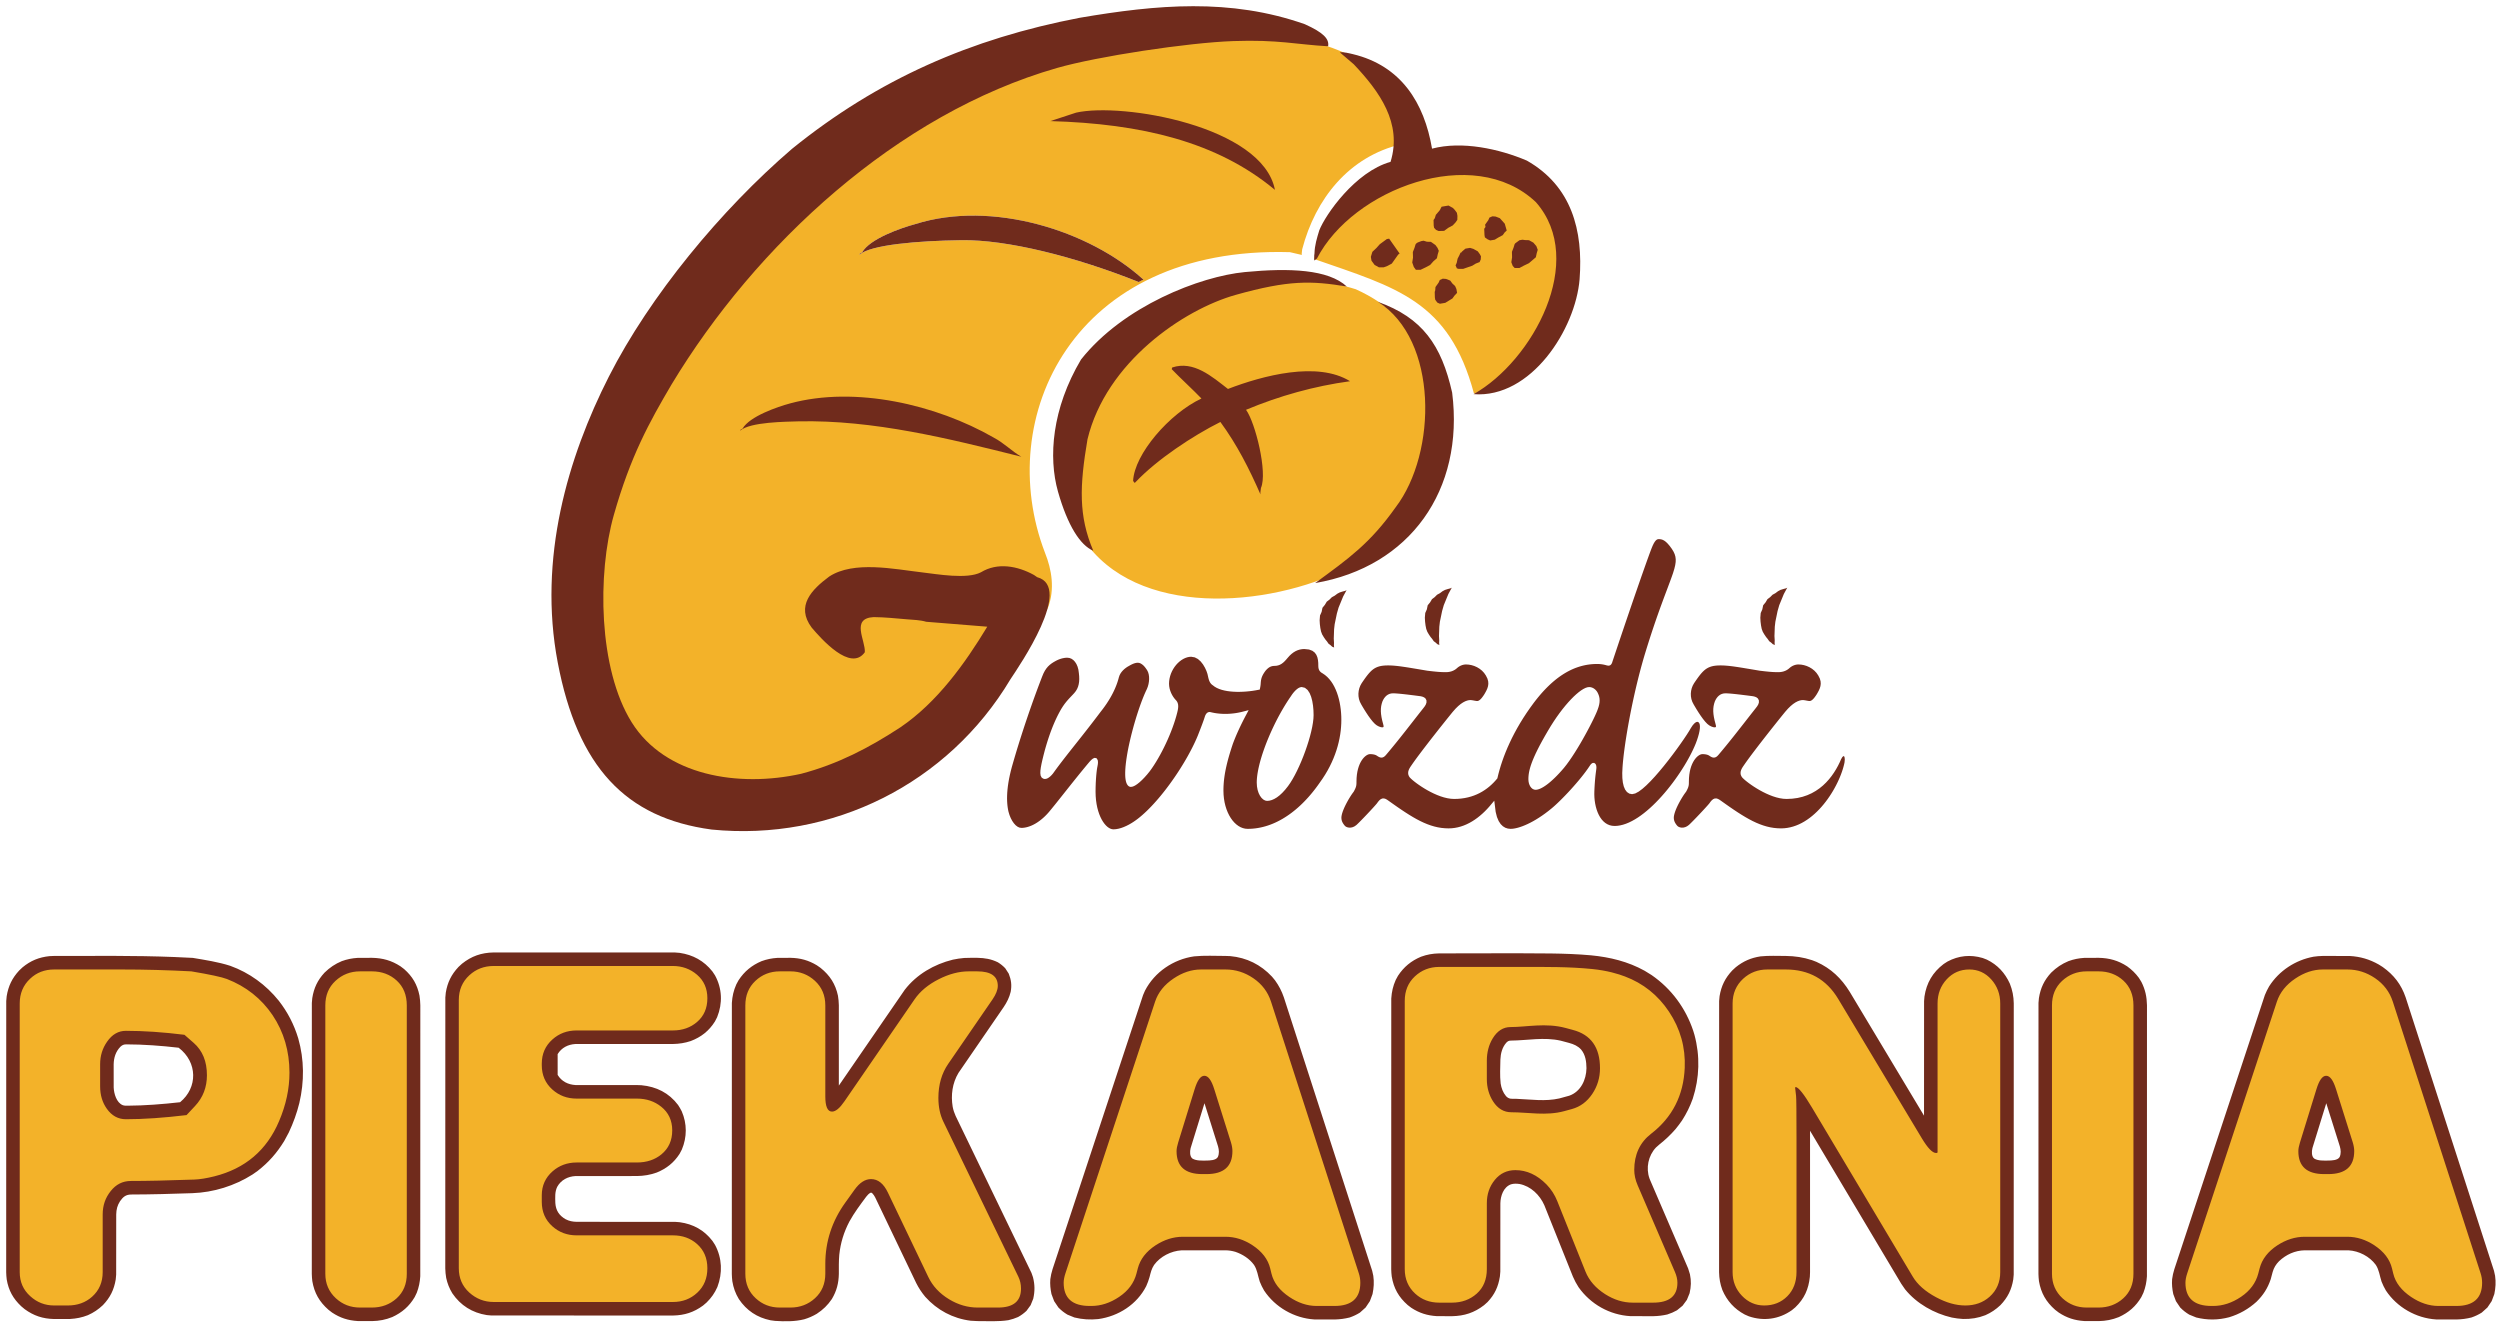
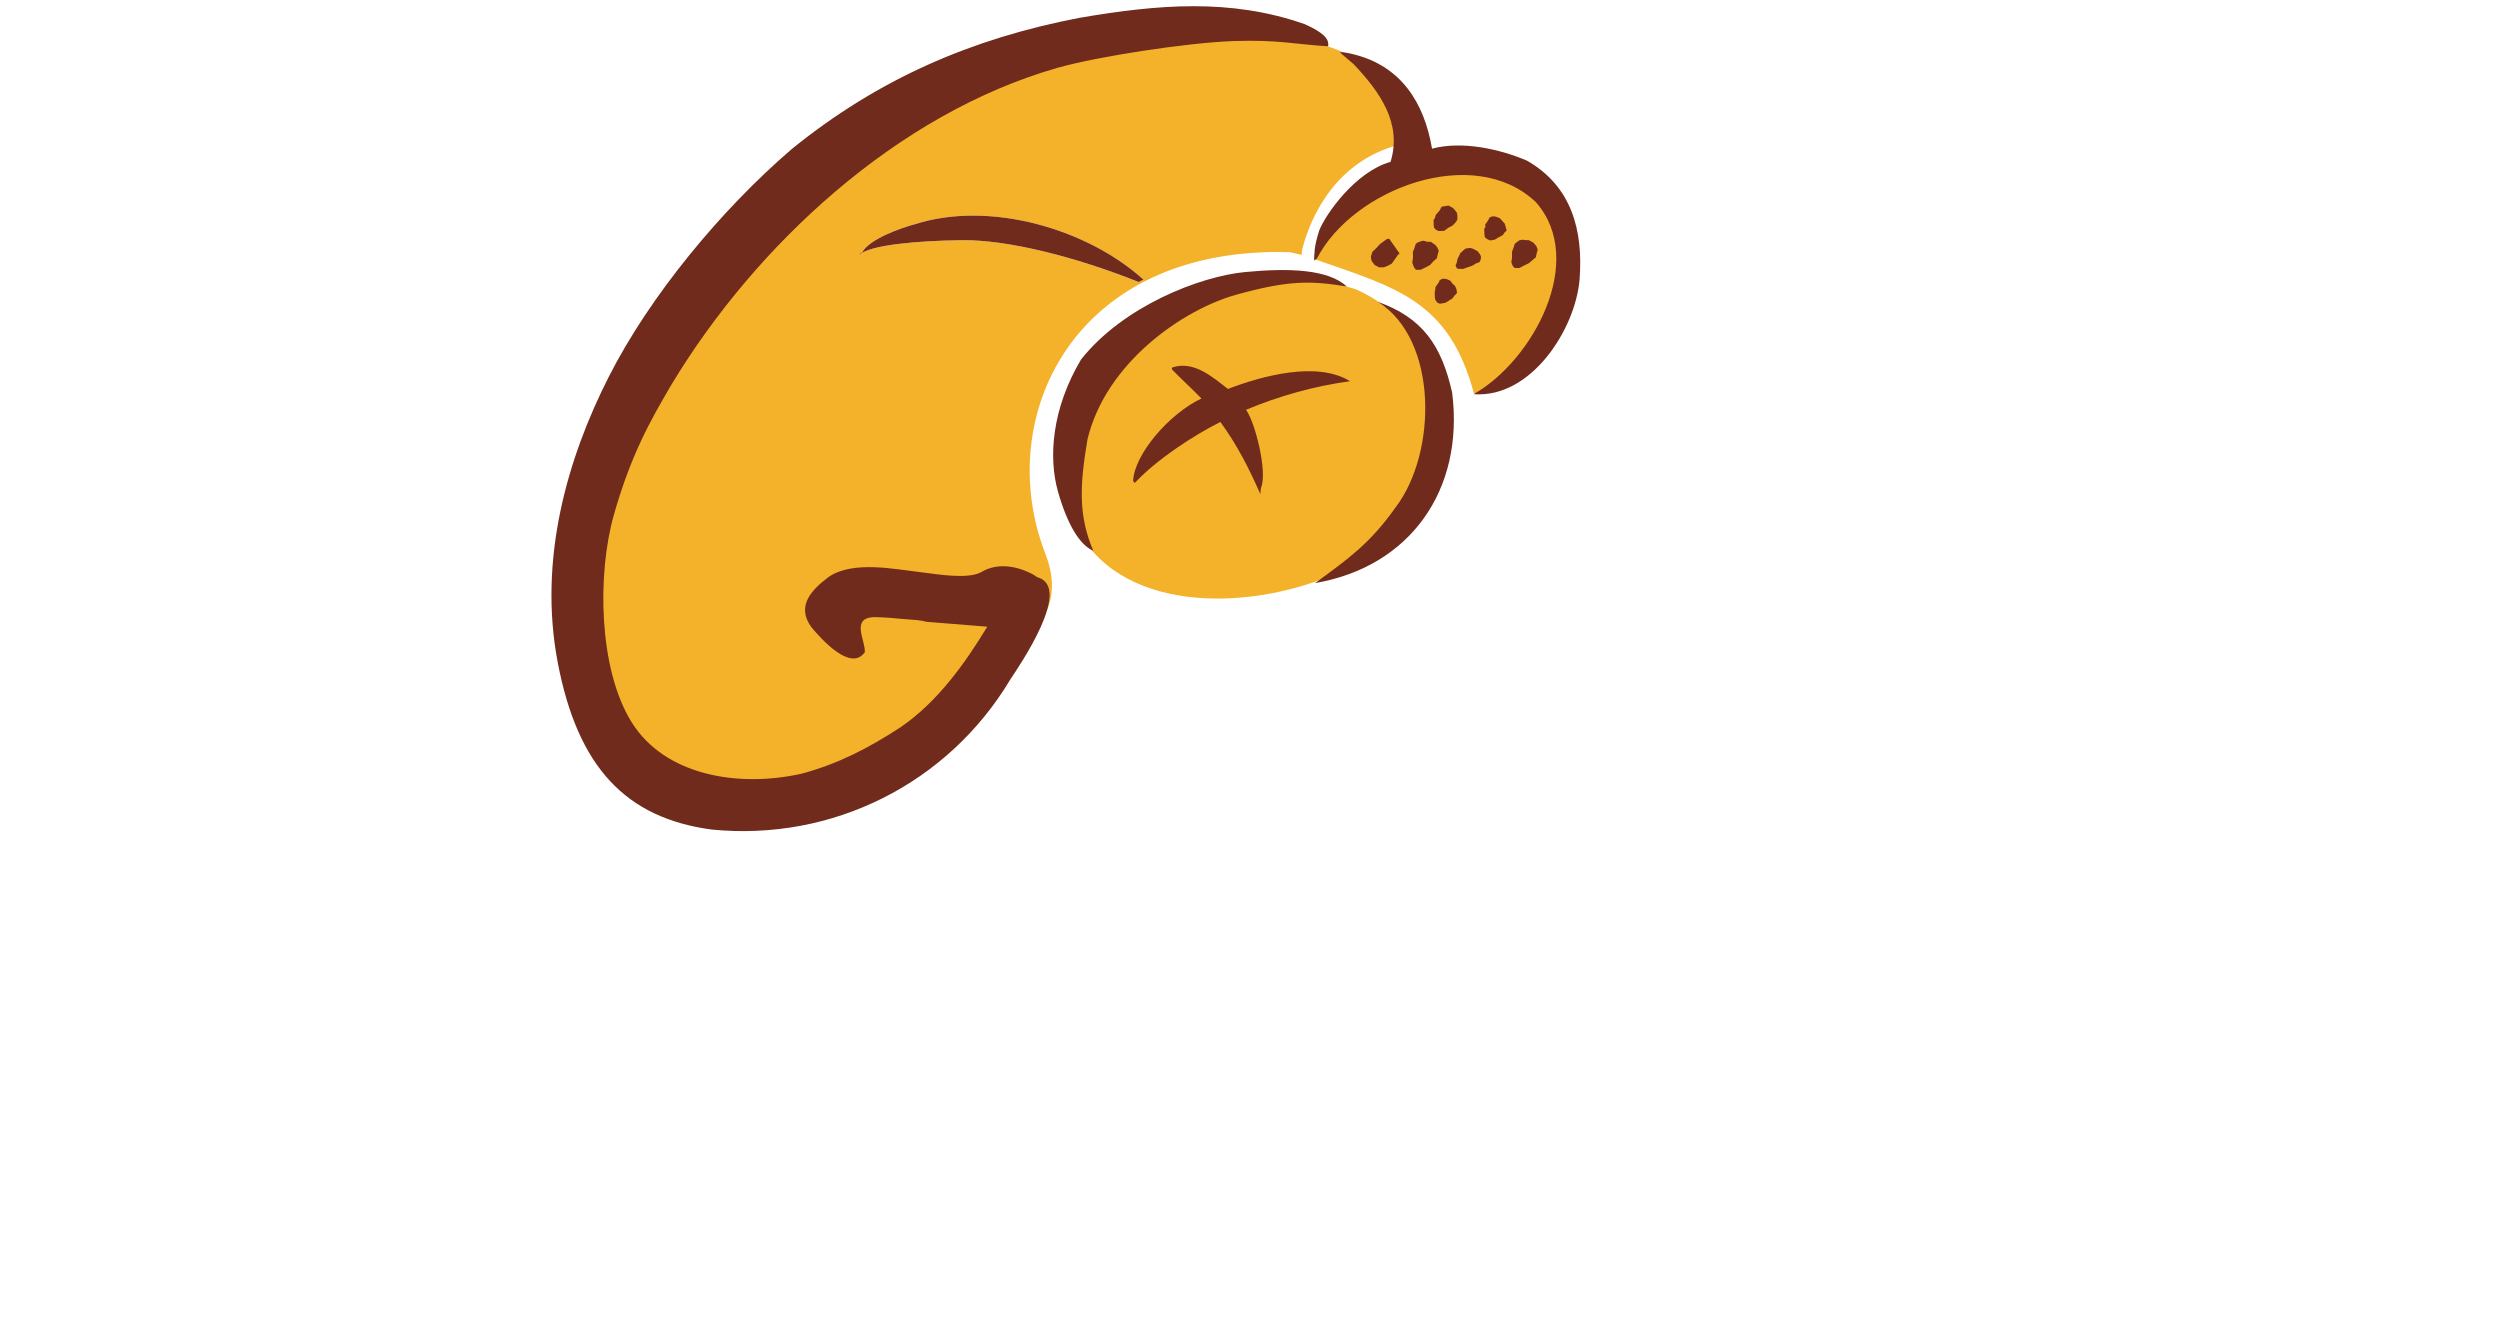
<svg xmlns="http://www.w3.org/2000/svg" width="192px" height="102px" viewBox="0 0 400 211" version="1.1">
  <title>Group</title>
  <g id="Page-1" stroke="none" stroke-width="1" fill="none" fill-rule="evenodd">
    <g id="logo_piekarnia_CMYK" transform="translate(-106, -324)">
      <g id="Group" transform="translate(106.99, 324.243)">
        <g id="Group-5" transform="translate(0, 4.283)">
          <path d="M216.866,4.541 C210.893,1.187 203.753,-0.148 196.947,0.013 C182.949,0.455 168.685,3.148 155.851,8.844 C132.771,19.885 113.696,39.276 101.853,61.861 C95.698,73.822 93.029,85.474 94.88,98.708 C96.615,109.246 100.322,115.879 110.615,119.412 C122.498,122.75 133.198,118.944 143.313,112.447 C149.084,108.689 153.242,102.75 156.89,97.007 C160.032,92.396 165.616,94.81 166.704,91.914 C167.792,89.019 167.308,85.887 166.202,83.149 C157.921,61.557 170.638,34.037 205.392,35.07 L207.296,35.514 C207.25,35.291 207.351,34.861 207.361,34.606 C209.469,26.559 214.817,19.766 223.257,17.789 C223.434,12.949 220.806,8.964 217.733,5.452 L217.764,5.467 C217.319,4.955 216.993,4.624 216.866,4.541 M171.535,79.681 C179.181,93.345 200.173,92.269 213.283,86.253 C214.828,85.633 216.796,84.051 217.887,82.944 C226.334,75.033 230.01,65.272 227.603,53.498 C226.133,47.694 221.176,43.353 215.934,41.003 C206.825,38.152 198.44,39.957 190.122,43.23 C181.442,47.692 174.315,55.216 171.772,64.747 C170.944,69.729 170.31,74.706 171.535,79.681 M181.206,39.848 C181.961,39.498 181.17,39.785 181.973,39.479 C173.293,31.555 157.669,26.72 145.469,30.578 C143.192,31.197 138.209,32.902 136.946,35.108 L136.557,35.336 L136.551,35.462 C138.289,33.903 145.755,33.247 152.903,33.154 C160.05,33.061 170.809,35.697 181.206,39.848 M210.512,33.487 C218.259,19.934 244.279,15.801 249.12,33.74 C250.683,42.599 243.184,55.643 234.845,57.691 C230.863,42.799 222.411,40.742 209.286,36.172 C209.688,35.16 209.56,34.945 210.512,33.487" id="Fill-1" fill="#F3B229" />
-           <path d="M45.221,175.915 C44.989,176.377 44.749,176.825 44.493,177.273 C43.331,179.176 41.992,180.706 40.226,182.073 L39.416,182.641 C36.55,184.461 33.18,185.513 29.782,185.632 C26.516,185.744 23.246,185.839 19.975,185.845 C19.125,185.866 18.7,186.233 18.218,186.914 C17.781,187.593 17.621,188.236 17.605,189.041 L17.597,198.658 L17.526,199.443 C17.25,201.091 16.635,202.336 15.476,203.544 C14.733,204.244 13.996,204.742 13.062,205.157 C12.121,205.522 11.241,205.701 10.232,205.759 L7.649,205.766 C5.861,205.727 4.402,205.244 2.955,204.188 L2.406,203.728 C1.104,202.504 0.381,201.189 0.082,199.425 C0.036,199.043 0.01,198.673 -2.84217094e-14,198.289 L0.008,154.891 L0.079,154.116 C0.345,152.48 0.95,151.225 2.076,150.007 L2.611,149.502 C3.916,148.425 5.25,147.884 6.93,147.706 L7.651,147.675 C14.082,147.675 20.507,147.591 26.93,147.848 C27.907,147.888 28.884,147.935 29.858,147.986 C31.846,148.322 33.921,148.634 35.843,149.253 C38.923,150.362 41.571,152.301 43.618,154.844 C45.038,156.67 46.057,158.643 46.726,160.855 C47.698,164.268 47.711,167.77 46.904,171.211 C46.501,172.848 45.936,174.389 45.221,175.915 L45.221,175.915 Z M19.184,161.822 C18.796,161.834 18.577,161.93 18.288,162.192 C17.527,162.966 17.215,163.951 17.196,165.015 L17.2,168.727 C17.247,169.713 17.635,171.12 18.639,171.548 C18.902,171.641 19.135,171.637 19.411,171.636 C22.223,171.618 25.027,171.395 27.819,171.081 C30.67,168.748 30.641,164.686 27.596,162.36 C24.804,162.038 21.997,161.829 19.184,161.822 L19.184,161.822 Z M58.541,206.099 L56.241,206.091 C54.698,205.994 53.435,205.59 52.144,204.734 L51.568,204.293 C50.117,203.021 49.299,201.604 48.979,199.698 C48.933,199.314 48.906,198.944 48.897,198.56 L48.905,155.193 L48.973,154.421 C49.231,152.798 49.818,151.554 50.936,150.346 C51.773,149.529 52.619,148.956 53.699,148.505 C54.549,148.198 55.336,148.042 56.236,147.984 L58.539,147.976 C60.24,148.009 61.654,148.403 63.083,149.331 L63.675,149.78 C65.027,150.971 65.768,152.26 66.128,154.022 C66.209,154.543 66.252,155.039 66.262,155.564 L66.254,198.927 C66.195,199.867 66.033,200.678 65.696,201.561 L65.363,202.254 C64.49,203.737 63.327,204.741 61.766,205.455 C60.695,205.885 59.695,206.075 58.541,206.099 L58.541,206.099 Z M106.703,205.208 L77.624,205.201 L76.885,205.135 C74.573,204.767 72.704,203.598 71.385,201.658 C70.897,200.853 70.601,200.1 70.398,199.183 C70.312,198.672 70.266,198.187 70.254,197.67 L70.263,154.331 L70.335,153.551 C70.607,151.907 71.225,150.652 72.367,149.436 L72.925,148.923 C74.45,147.703 76.028,147.155 77.976,147.117 L107.041,147.124 L107.758,147.182 C109.897,147.497 111.642,148.453 112.991,150.152 L113.413,150.785 C114.561,152.88 114.647,155.263 113.754,157.468 L113.404,158.153 C112.451,159.676 111.187,160.662 109.516,161.296 C108.572,161.605 107.694,161.743 106.701,161.762 L91.077,161.766 C89.886,161.839 88.872,162.348 88.232,163.383 L88.235,166.712 C88.872,167.751 89.889,168.257 91.079,168.33 L100.938,168.335 L101.641,168.361 C104.036,168.586 106.037,169.58 107.499,171.517 C107.72,171.851 107.908,172.174 108.087,172.53 C108.95,174.527 108.943,176.657 108.103,178.658 L107.739,179.348 C106.821,180.766 105.65,181.691 104.093,182.329 C103.044,182.706 102.054,182.868 100.939,182.889 L91.082,182.893 C89.855,182.968 88.78,183.513 88.165,184.614 C87.764,185.436 87.844,186.312 87.864,187.212 C87.946,188.403 88.465,189.198 89.5,189.797 C90.087,190.103 90.637,190.203 91.295,190.216 L107.046,190.222 L107.769,190.279 C109.94,190.585 111.649,191.528 113,193.267 L113.422,193.917 C114.548,196.03 114.639,198.416 113.79,200.645 C113.355,201.627 112.826,202.379 112.059,203.131 L111.493,203.614 C110.021,204.697 108.528,205.17 106.703,205.208 L106.703,205.208 Z M138.58,185.651 C138.466,185.553 138.411,185.514 138.27,185.576 C138,185.714 137.789,185.969 137.601,186.202 C136.653,187.475 135.684,188.766 134.916,190.163 C134.025,191.861 133.494,193.588 133.294,195.497 C133.206,196.513 133.225,197.519 133.225,198.542 C133.195,200.04 132.877,201.276 132.108,202.569 C131.442,203.555 130.691,204.279 129.695,204.932 C129.038,205.319 128.41,205.593 127.678,205.812 C126.169,206.187 124.571,206.167 123.026,206.067 L122.294,205.97 C120.14,205.528 118.461,204.407 117.229,202.58 C116.67,201.65 116.356,200.774 116.18,199.705 C116.135,199.319 116.109,198.946 116.1,198.56 L116.108,155.193 C116.177,154.12 116.383,153.211 116.82,152.225 L117.184,151.557 C118.116,150.138 119.301,149.164 120.864,148.508 C121.712,148.199 122.498,148.042 123.397,147.984 L125.504,147.976 C127.066,148.009 128.37,148.367 129.708,149.172 L130.313,149.596 C131.805,150.802 132.679,152.158 133.084,154.038 C133.168,154.553 133.214,155.041 133.225,155.562 L133.225,168.419 L143.771,153.091 C145.67,150.626 148.466,149.009 151.465,148.27 C152.073,148.141 152.664,148.052 153.282,148 C153.986,147.965 154.688,147.976 155.39,147.976 C156.597,148.003 157.566,148.158 158.659,148.685 C159.128,148.976 159.462,149.245 159.845,149.64 L160.411,150.516 C160.804,151.503 160.916,152.373 160.72,153.408 C160.506,154.315 160.117,155.082 159.601,155.852 L152.364,166.39 C151.387,168.016 151.128,169.939 151.437,171.796 C151.539,172.324 151.69,172.797 151.914,173.283 L164.045,198.386 L164.287,199.076 C164.59,200.275 164.602,201.304 164.329,202.52 L163.911,203.55 L163.246,204.462 C162.807,204.872 162.425,205.152 161.899,205.449 C161.378,205.674 160.91,205.826 160.354,205.954 C158.725,206.204 157.063,206.099 155.417,206.099 C155.048,206.092 154.687,206.072 154.319,206.04 C151.473,205.687 148.963,204.348 147.049,202.212 C146.468,201.514 146.006,200.813 145.598,200.001 L139.028,186.287 C138.898,186.055 138.769,185.84 138.58,185.651 L138.58,185.651 Z M212.57,205.842 L209.287,205.834 C206.095,205.635 203.032,203.88 201.266,201.208 C200.988,200.735 200.766,200.28 200.567,199.77 C200.263,198.845 200.191,197.929 199.652,197.107 C198.928,196.115 197.821,195.405 196.666,195.016 C196.132,194.857 195.636,194.783 195.077,194.773 L188.06,194.777 C186.389,194.874 184.657,195.751 183.663,197.114 C183.248,197.748 183.129,198.316 182.936,199.058 C182.793,199.56 182.623,200.022 182.409,200.501 C180.921,203.437 177.968,205.323 174.741,205.776 C173.431,205.907 172.205,205.841 170.919,205.522 L169.799,205.066 C169.233,204.721 168.826,204.401 168.359,203.929 L167.673,202.911 L167.245,201.773 C167.078,200.968 166.996,200.223 167.059,199.406 C167.13,198.847 167.25,198.331 167.417,197.796 L181.901,153.937 L182.208,153.228 C183.748,150.248 186.76,148.214 190.065,147.742 C191.734,147.572 193.445,147.675 195.117,147.675 L195.851,147.702 C198.476,147.946 200.726,149.061 202.526,150.985 L203.017,151.58 C203.639,152.441 204.079,153.294 204.425,154.297 L218.561,198.052 C218.631,198.319 218.69,198.583 218.739,198.857 C218.882,199.865 218.822,200.766 218.615,201.771 L218.192,202.905 L217.51,203.924 L216.597,204.743 C216.05,205.08 215.572,205.306 214.965,205.52 C214.146,205.726 213.416,205.818 212.57,205.842 L212.57,205.842 Z M189.504,178.454 C189.382,178.96 189.353,179.748 189.797,180.094 C190.422,180.475 191.318,180.414 192.016,180.414 C192.567,180.398 193.537,180.403 193.864,179.851 C194.111,179.29 194.058,178.715 193.898,178.147 L191.726,171.24 L189.541,178.322 L189.504,178.454 Z M264.532,177.822 C264.332,177.981 264.144,178.144 263.962,178.326 C262.734,179.624 262.32,181.616 262.934,183.297 L263.034,183.545 L269.111,197.674 C269.224,197.987 269.319,198.293 269.403,198.616 C269.622,199.679 269.587,200.575 269.345,201.643 L268.91,202.704 L268.222,203.639 L267.328,204.37 C266.809,204.661 266.349,204.859 265.779,205.041 C265.016,205.215 264.324,205.294 263.54,205.314 L259.877,205.307 C256.554,205.118 253.503,203.395 251.581,200.679 C251.224,200.128 250.936,199.587 250.678,198.985 L246.105,187.567 C245.379,185.921 243.941,184.51 242.134,184.163 C241.66,184.099 241.223,184.078 240.763,184.217 C239.553,184.664 239.092,186.08 239.069,187.26 L239.062,198.177 L238.994,198.96 C238.736,200.595 238.161,201.846 237.017,203.053 L236.455,203.556 C234.908,204.755 233.3,205.275 231.348,205.314 L228.905,205.307 C227.371,205.211 226.103,204.818 224.814,203.97 L224.243,203.534 C222.799,202.267 221.997,200.848 221.686,198.95 C221.64,198.564 221.614,198.192 221.605,197.805 L221.613,154.484 C221.683,153.411 221.888,152.5 222.325,151.515 L222.69,150.846 C223.622,149.428 224.806,148.457 226.368,147.8 C227.334,147.448 228.229,147.289 229.255,147.268 C235.222,147.268 241.198,147.221 247.166,147.279 C249.31,147.308 251.445,147.384 253.58,147.575 C256.611,147.87 259.474,148.563 262.148,150.044 C262.528,150.262 262.896,150.49 263.259,150.73 C266.42,152.911 268.707,156.013 269.927,159.647 L270.122,160.291 C271.038,163.671 270.937,167.171 269.855,170.503 C269.407,171.758 268.858,172.879 268.135,173.999 C267.803,174.482 267.459,174.938 267.088,175.39 C266.302,176.294 265.471,177.079 264.532,177.822 L264.532,177.822 Z M250.076,161.595 L248.722,161.233 C246.052,160.628 243.423,161.196 240.735,161.219 C240.403,161.23 240.251,161.317 240.017,161.556 C239.362,162.302 239.115,163.275 239.073,164.245 C239.053,165.502 238.971,166.823 239.114,168.076 C239.228,168.827 239.48,169.518 239.971,170.104 C240.484,170.655 240.939,170.515 241.664,170.537 C243.94,170.628 246.261,170.988 248.508,170.472 C249.037,170.335 249.566,170.194 250.088,170.038 C251.923,169.398 252.816,167.486 252.845,165.64 C252.832,164.576 252.694,163.506 251.993,162.658 C251.466,162.078 250.823,161.801 250.076,161.595 L250.076,161.595 Z M280.694,147.744 C282.03,147.603 283.387,147.675 284.727,147.675 C286.199,147.694 287.547,147.891 288.944,148.354 L289.652,148.628 C291.981,149.677 293.632,151.258 294.966,153.418 L306.854,173.231 L306.862,154.909 L306.924,154.171 C307.249,151.997 308.24,150.298 309.993,148.966 L310.603,148.573 C312.397,147.613 314.286,147.43 316.237,148.004 L316.914,148.266 C318.622,149.096 319.801,150.386 320.585,152.104 C321.003,153.155 321.191,154.135 321.212,155.263 L321.204,198.659 L321.132,199.441 C320.854,201.089 320.24,202.336 319.08,203.545 C318.338,204.244 317.603,204.741 316.667,205.156 C315.481,205.617 314.365,205.784 313.095,205.76 C312.482,205.726 311.902,205.651 311.299,205.532 C308.458,204.872 305.67,203.297 303.823,201.017 C303.602,200.723 303.399,200.428 303.204,200.116 L288.616,175.643 L288.616,198.284 L288.586,199.016 C288.385,200.986 287.694,202.525 286.255,203.902 L285.697,204.363 C283.647,205.806 281.192,206.148 278.82,205.332 L278.163,205.045 C276.499,204.154 275.327,202.856 274.588,201.124 C274.24,200.174 274.082,199.296 274.061,198.286 L274.07,154.889 L274.142,154.109 C274.415,152.465 275.034,151.209 276.175,149.993 L276.732,149.481 C277.945,148.509 279.158,147.98 280.694,147.744 L280.694,147.744 Z M334.805,206.099 L332.503,206.091 C330.961,205.991 329.701,205.589 328.409,204.734 L327.832,204.293 C326.381,203.023 325.564,201.603 325.242,199.699 C325.196,199.315 325.17,198.945 325.161,198.56 L325.168,155.193 L325.237,154.421 C325.495,152.798 326.082,151.554 327.2,150.346 C328.037,149.529 328.884,148.956 329.964,148.505 C330.813,148.198 331.6,148.042 332.501,147.984 L334.803,147.976 C336.502,148.009 337.92,148.404 339.348,149.332 C340.1,149.875 340.684,150.44 341.233,151.185 L341.638,151.842 C342.253,153.06 342.498,154.205 342.526,155.564 L342.518,198.926 C342.458,199.866 342.295,200.677 341.958,201.56 L341.626,202.253 C340.755,203.737 339.593,204.74 338.031,205.454 C336.96,205.884 335.959,206.075 334.805,206.099 L334.805,206.099 Z M392.058,205.842 L388.774,205.834 C385.579,205.632 382.521,203.882 380.753,201.208 C380.475,200.735 380.254,200.281 380.054,199.771 C379.75,198.845 379.677,197.928 379.139,197.105 C378.149,195.751 376.449,194.874 374.786,194.777 L367.769,194.773 C366.206,194.802 364.787,195.449 363.654,196.52 C363.147,197.042 362.836,197.544 362.634,198.247 L362.322,199.41 C361.836,200.849 361.131,201.946 360.046,203.01 C358.763,204.167 357.341,204.976 355.687,205.481 C353.921,205.947 352.189,205.965 350.408,205.522 L349.288,205.066 C348.72,204.721 348.314,204.401 347.847,203.93 L347.16,202.912 L346.733,201.775 C346.565,200.97 346.483,200.223 346.546,199.406 C346.617,198.847 346.736,198.331 346.904,197.796 L361.388,153.937 C361.585,153.451 361.803,153.005 362.065,152.549 C363.654,150.047 366.275,148.331 369.183,147.796 C369.676,147.725 370.151,147.684 370.651,147.675 L374.962,147.682 C376.669,147.777 378.12,148.208 379.61,149.045 L380.256,149.455 C382.033,150.716 383.201,152.234 383.911,154.297 L398.048,198.05 C398.117,198.318 398.176,198.581 398.225,198.855 C398.368,199.864 398.31,200.765 398.103,201.771 L397.679,202.905 L396.997,203.924 L396.085,204.743 C395.536,205.081 395.058,205.307 394.452,205.52 C393.631,205.727 392.901,205.818 392.058,205.842 L392.058,205.842 Z M368.992,178.453 C368.869,178.959 368.839,179.746 369.283,180.094 C369.908,180.475 370.804,180.414 371.503,180.414 C372.052,180.399 373.024,180.404 373.351,179.851 C373.598,179.29 373.544,178.714 373.385,178.147 L371.213,171.24 L369.027,178.321 L368.992,178.453 Z" id="Fill-3" fill="#702B1C" />
        </g>
-         <path d="M214.235,93.542 L213.803,93.657 L213.378,93.791 L212.985,93.997 L212.565,94.312 L212.105,94.563 L211.719,94.95 L211.291,95.273 L210.987,95.783 L210.604,96.252 L210.468,96.91 L210.212,97.488 L210.151,98.237 L210.185,98.863 L210.261,99.474 L210.373,100.033 L210.552,100.512 L210.817,100.956 L211.073,101.33 L211.33,101.64 L211.576,102 L211.885,102.224 L212.153,102.476 L212.4,102.574 L212.47,102.627 L212.437,102.27 L212.45,101.847 L212.413,101.172 L212.436,100.531 L212.465,99.685 L212.558,98.875 L212.735,98.021 L212.911,97.17 L213.179,96.233 L213.547,95.337 L213.914,94.443 L214.388,93.567 L214.468,93.433 L214.235,93.542 Z M252.643,105.43 L252.326,105.5 L252.01,105.581 L251.695,105.673 L251.379,105.777 L251.063,105.892 L250.747,106.021 L250.433,106.161 L250.118,106.314 L249.803,106.48 L249.487,106.66 L249.172,106.851 L248.857,107.056 L248.542,107.273 L248.226,107.506 L247.911,107.752 L247.595,108.013 L247.279,108.288 L246.963,108.578 L246.648,108.881 L246.332,109.2 L246.015,109.534 L245.697,109.884 L245.381,110.248 L245.065,110.629 L244.747,111.026 L244.429,111.439 L243.826,112.264 L243.258,113.084 L242.726,113.899 L242.227,114.708 L241.761,115.51 L241.329,116.303 L240.927,117.086 L240.558,117.858 L240.217,118.616 L239.906,119.36 L239.624,120.087 L239.37,120.799 L239.142,121.491 L238.941,122.164 L238.764,122.815 L238.586,123.551 L238.245,123.944 L237.944,124.264 L237.625,124.572 L237.288,124.869 L236.932,125.151 L236.556,125.416 L236.161,125.665 L235.747,125.895 L235.312,126.103 L234.856,126.289 L234.38,126.45 L233.883,126.586 L233.364,126.693 L232.822,126.773 L232.259,126.822 L231.67,126.839 L231.137,126.808 L230.59,126.722 L230.037,126.588 L229.485,126.413 L228.938,126.203 L228.399,125.966 L227.875,125.707 L227.369,125.433 L226.887,125.149 L226.435,124.863 L226.016,124.581 L225.636,124.308 L225.3,124.05 L225.012,123.814 L224.778,123.604 L224.582,123.408 L224.44,123.197 L224.345,122.956 L224.311,122.69 L224.339,122.428 L224.415,122.185 L224.524,121.955 L224.661,121.724 L224.819,121.494 L225.116,121.062 L225.474,120.563 L225.88,120.011 L226.327,119.416 L226.804,118.787 L227.303,118.137 L227.813,117.477 L228.328,116.818 L228.837,116.17 L229.329,115.545 L229.798,114.955 L230.232,114.411 L230.624,113.922 L230.963,113.502 L231.24,113.159 L231.45,112.902 L231.901,112.391 L232.328,111.973 L232.726,111.644 L233.097,111.395 L233.439,111.216 L233.751,111.1 L234.031,111.036 L234.276,111.018 L234.413,111.026 L234.56,111.046 L234.713,111.071 L234.868,111.1 L235.02,111.128 L235.159,111.151 L235.276,111.167 L235.351,111.172 L235.48,111.155 L235.606,111.106 L235.741,111.02 L235.883,110.899 L236.033,110.74 L236.187,110.549 L236.345,110.33 L236.501,110.095 L236.669,109.803 L236.841,109.48 L236.99,109.14 L237.096,108.785 L237.145,108.415 L237.119,108.02 L236.999,107.583 L236.749,107.086 L236.464,106.671 L236.129,106.314 L235.749,106.01 L235.336,105.761 L234.901,105.566 L234.455,105.429 L234.011,105.347 L233.578,105.32 L233.392,105.329 L233.205,105.356 L233.02,105.402 L232.837,105.465 L232.661,105.542 L232.492,105.636 L232.33,105.744 L232.175,105.867 L232.044,105.984 L231.875,106.112 L231.681,106.232 L231.463,106.339 L231.221,106.428 L230.954,106.496 L230.66,106.539 L230.344,106.554 L230.004,106.549 L229.674,106.539 L229.342,106.521 L228.999,106.495 L228.64,106.461 L228.256,106.422 L227.84,106.374 L227.379,106.32 L226.784,106.219 L226.232,106.126 L225.714,106.039 L225.228,105.958 L224.771,105.882 L224.343,105.812 L223.939,105.749 L223.558,105.693 L223.198,105.641 L222.857,105.597 L222.531,105.559 L222.219,105.529 L221.919,105.504 L221.628,105.487 L221.343,105.477 L221.064,105.474 L220.665,105.483 L220.305,105.513 L219.978,105.561 L219.68,105.63 L219.408,105.719 L219.156,105.827 L218.921,105.957 L218.698,106.109 L218.482,106.286 L218.268,106.49 L218.053,106.721 L217.834,106.983 L217.609,107.274 L217.374,107.597 L217.127,107.952 L216.872,108.325 L216.66,108.709 L216.504,109.114 L216.403,109.54 L216.357,109.979 L216.372,110.422 L216.449,110.862 L216.593,111.295 L216.818,111.732 L217.014,112.068 L217.278,112.507 L217.59,113.002 L217.933,113.52 L218.295,114.022 L218.657,114.473 L219,114.833 L219.308,115.073 L219.635,115.246 L219.932,115.35 L220.164,115.382 L220.309,115.36 L220.359,115.326 L220.377,115.291 L220.383,115.155 L220.31,114.838 L220.162,114.283 L220.052,113.758 L219.98,113.272 L219.947,112.82 L219.954,112.393 L219.998,111.991 L220.081,111.61 L220.199,111.24 L220.325,110.973 L220.47,110.73 L220.643,110.508 L220.84,110.315 L221.067,110.154 L221.318,110.036 L221.592,109.962 L221.88,109.939 L222.052,109.941 L222.236,109.949 L222.443,109.962 L222.666,109.979 L222.91,110 L223.168,110.025 L223.443,110.053 L223.729,110.084 L224.028,110.118 L224.336,110.154 L224.654,110.193 L224.978,110.233 L225.307,110.274 L225.639,110.317 L225.973,110.36 L226.323,110.406 L226.616,110.48 L226.867,110.588 L227.091,110.766 L227.244,111.06 L227.249,111.408 L227.146,111.716 L226.981,112.001 L226.761,112.292 L226.433,112.707 L226.099,113.131 L225.757,113.568 L225.407,114.015 L225.05,114.473 L224.686,114.938 L224.316,115.411 L223.941,115.891 L223.559,116.374 L223.173,116.862 L222.782,117.351 L222.388,117.841 L221.989,118.331 L221.587,118.819 L221.184,119.305 L220.773,119.792 L220.612,119.966 L220.434,120.107 L220.242,120.197 L220.04,120.227 L219.845,120.201 L219.663,120.132 L219.491,120.037 L219.323,119.929 L219.215,119.861 L219.102,119.808 L218.973,119.763 L218.83,119.727 L218.678,119.699 L218.52,119.68 L218.361,119.669 L218.213,119.666 L218.078,119.679 L217.933,119.719 L217.773,119.791 L217.599,119.896 L217.421,120.034 L217.239,120.208 L217.059,120.418 L216.883,120.664 L216.715,120.947 L216.558,121.27 L216.417,121.63 L216.293,122.032 L216.19,122.474 L216.113,122.959 L216.064,123.486 L216.046,124.066 L216.046,124.251 L216.039,124.435 L216.022,124.617 L215.986,124.806 L215.928,124.997 L215.847,125.196 L215.743,125.413 L215.597,125.688 L215.475,125.845 L215.356,126.011 L215.218,126.212 L215.067,126.446 L214.906,126.705 L214.739,126.985 L214.574,127.283 L214.409,127.591 L214.251,127.905 L214.102,128.222 L213.969,128.536 L213.852,128.842 L213.757,129.132 L213.688,129.401 L213.646,129.639 L213.632,129.843 L213.646,130.058 L213.682,130.251 L213.737,130.425 L213.808,130.586 L213.892,130.735 L213.984,130.875 L214.082,131.005 L214.161,131.107 L214.287,131.225 L214.454,131.323 L214.666,131.395 L214.911,131.431 L215.181,131.417 L215.465,131.347 L215.755,131.211 L216.05,130.999 L216.371,130.69 L216.793,130.266 L217.271,129.773 L217.77,129.25 L218.257,128.731 L218.699,128.252 L219.061,127.849 L219.305,127.567 L219.508,127.286 L219.718,127.046 L219.94,126.867 L220.185,126.765 L220.441,126.754 L220.686,126.825 L220.921,126.95 L221.159,127.113 L221.874,127.621 L222.559,128.102 L223.221,128.555 L223.86,128.979 L224.48,129.374 L225.083,129.739 L225.673,130.073 L226.251,130.375 L226.821,130.643 L227.385,130.878 L227.944,131.079 L228.502,131.246 L229.063,131.377 L229.628,131.471 L230.201,131.527 L230.784,131.548 L231.287,131.528 L231.781,131.47 L232.267,131.377 L232.743,131.249 L233.21,131.088 L233.667,130.897 L234.115,130.675 L234.552,130.427 L234.98,130.152 L235.396,129.853 L235.802,129.531 L236.195,129.191 L236.576,128.83 L236.944,128.453 L237.3,128.06 L238.094,127.117 L238.317,128.909 L238.524,129.73 L238.796,130.374 L239.116,130.86 L239.475,131.211 L239.862,131.447 L240.274,131.58 L240.705,131.623 L240.951,131.613 L241.233,131.579 L241.542,131.521 L241.876,131.439 L242.232,131.331 L242.611,131.198 L243.009,131.038 L243.425,130.853 L243.859,130.641 L244.308,130.4 L244.772,130.132 L245.247,129.836 L245.735,129.512 L246.232,129.159 L246.738,128.775 L247.251,128.363 L247.56,128.101 L247.898,127.797 L248.263,127.456 L248.65,127.082 L249.053,126.678 L249.47,126.251 L249.895,125.803 L250.323,125.34 L250.751,124.863 L251.173,124.381 L251.586,123.896 L251.984,123.412 L252.364,122.933 L252.72,122.465 L253.049,122.011 L253.348,121.573 L253.478,121.377 L253.633,121.208 L253.826,121.084 L254.08,121.068 L254.305,121.243 L254.408,121.5 L254.437,121.753 L254.424,122.018 L254.375,122.387 L254.328,122.75 L254.283,123.132 L254.241,123.543 L254.202,123.989 L254.166,124.479 L254.134,125.019 L254.107,125.614 L254.099,126.107 L254.117,126.6 L254.163,127.094 L254.237,127.584 L254.339,128.063 L254.47,128.527 L254.629,128.97 L254.816,129.384 L255.03,129.765 L255.273,130.109 L255.543,130.411 L255.841,130.668 L256.168,130.875 L256.526,131.03 L256.917,131.127 L257.348,131.162 L257.787,131.139 L258.238,131.069 L258.698,130.957 L259.164,130.804 L259.638,130.609 L260.115,130.376 L260.597,130.107 L261.081,129.804 L261.566,129.468 L262.051,129.102 L262.534,128.709 L263.015,128.289 L263.492,127.846 L263.964,127.382 L264.429,126.898 L264.887,126.399 L265.338,125.884 L265.779,125.357 L266.209,124.819 L266.628,124.275 L267.033,123.724 L267.425,123.169 L267.802,122.615 L268.162,122.061 L268.506,121.51 L268.831,120.965 L269.137,120.428 L269.422,119.903 L269.686,119.388 L269.927,118.891 L270.144,118.409 L270.336,117.951 L270.532,117.422 L270.699,116.909 L270.834,116.423 L270.931,115.973 L270.987,115.569 L271,115.226 L270.973,114.955 L270.914,114.765 L270.817,114.614 L270.714,114.532 L270.607,114.5 L270.468,114.519 L270.283,114.61 L270.063,114.797 L269.815,115.089 L269.547,115.499 L269.269,115.97 L268.885,116.574 L268.415,117.276 L267.873,118.056 L267.272,118.894 L266.622,119.771 L265.938,120.664 L265.231,121.555 L264.515,122.419 L263.802,123.239 L263.102,123.993 L262.428,124.662 L261.793,125.225 L261.2,125.665 L260.651,125.959 L260.145,126.073 L259.701,125.986 L259.321,125.731 L259.023,125.33 L258.808,124.817 L258.665,124.204 L258.587,123.495 L258.57,122.688 L258.613,121.792 L258.641,121.41 L258.675,121.01 L258.717,120.588 L258.763,120.148 L258.816,119.689 L258.875,119.213 L258.941,118.719 L259.012,118.211 L259.088,117.686 L259.171,117.149 L259.259,116.599 L259.351,116.037 L259.449,115.464 L259.552,114.882 L259.661,114.29 L259.773,113.692 L259.891,113.085 L260.013,112.474 L260.139,111.858 L260.27,111.238 L260.405,110.615 L260.544,109.99 L260.687,109.365 L260.833,108.74 L260.983,108.117 L261.137,107.495 L261.294,106.877 L261.455,106.263 L261.618,105.655 L261.785,105.053 L261.954,104.458 L262.127,103.871 L262.323,103.227 L262.515,102.602 L262.705,101.998 L262.891,101.411 L263.075,100.841 L263.255,100.289 L263.432,99.754 L263.606,99.235 L263.776,98.732 L263.944,98.246 L264.107,97.774 L264.268,97.318 L264.425,96.876 L264.578,96.447 L264.729,96.033 L264.876,95.631 L265.019,95.242 L265.158,94.866 L265.294,94.501 L265.427,94.147 L265.555,93.805 L265.679,93.476 L265.8,93.155 L265.916,92.844 L266.029,92.542 L266.137,92.251 L266.243,91.967 L266.344,91.692 L266.441,91.424 L266.534,91.165 L266.622,90.912 L266.704,90.673 L266.906,90.01 L267.043,89.434 L267.117,88.931 L267.126,88.487 L267.075,88.077 L266.96,87.678 L266.771,87.264 L266.5,86.82 L266.153,86.349 L265.84,85.984 L265.559,85.71 L265.304,85.52 L265.072,85.393 L264.85,85.317 L264.629,85.277 L264.404,85.267 L264.285,85.278 L264.174,85.313 L264.06,85.379 L263.933,85.491 L263.792,85.664 L263.636,85.91 L263.469,86.241 L263.289,86.668 L263.214,86.86 L263.126,87.092 L263.027,87.359 L262.914,87.661 L262.792,87.995 L262.66,88.36 L262.518,88.755 L262.366,89.18 L262.206,89.631 L262.037,90.11 L261.86,90.613 L261.674,91.14 L261.483,91.689 L261.283,92.261 L261.078,92.852 L260.867,93.463 L260.649,94.09 L260.427,94.736 L260.2,95.396 L259.969,96.071 L259.512,97.407 L259.253,98.169 L259.008,98.889 L258.762,99.617 L258.514,100.352 L258.035,101.772 L257.762,102.588 L257.51,103.339 L257.008,104.841 L256.955,105.013 L256.879,105.183 L256.775,105.337 L256.631,105.452 L256.475,105.506 L256.331,105.512 L256.202,105.494 L256.073,105.466 L255.879,105.411 L255.697,105.366 L255.515,105.328 L255.329,105.297 L255.141,105.273 L254.949,105.256 L254.751,105.246 L254.549,105.242 L254.23,105.247 L253.912,105.263 L253.594,105.288 L253.276,105.325 L252.96,105.372 L252.643,105.43 Z M253.273,108.935 L253.514,108.957 L253.739,109.02 L253.95,109.117 L254.143,109.248 L254.318,109.403 L254.473,109.582 L254.604,109.783 L254.704,109.987 L254.804,110.225 L254.883,110.49 L254.934,110.775 L254.95,111.08 L254.933,111.403 L254.877,111.745 L254.783,112.108 L254.653,112.489 L254.549,112.769 L254.392,113.139 L254.19,113.585 L253.945,114.098 L253.661,114.668 L253.344,115.287 L252.997,115.944 L252.624,116.629 L252.231,117.33 L251.821,118.04 L251.398,118.745 L250.967,119.437 L250.533,120.106 L250.099,120.74 L249.67,121.33 L249.247,121.866 L248.864,122.307 L248.496,122.713 L248.141,123.087 L247.797,123.432 L247.466,123.745 L247.149,124.03 L246.845,124.286 L246.553,124.514 L246.276,124.713 L246.013,124.886 L245.764,125.032 L245.526,125.153 L245.303,125.247 L245.091,125.316 L244.891,125.358 L244.691,125.374 L244.459,125.339 L244.233,125.234 L244.036,125.071 L243.868,124.86 L243.734,124.608 L243.634,124.324 L243.573,124.009 L243.552,123.682 L243.558,123.428 L243.574,123.167 L243.605,122.885 L243.653,122.58 L243.723,122.249 L243.815,121.89 L243.933,121.499 L244.081,121.074 L244.261,120.609 L244.476,120.102 L244.728,119.548 L245.021,118.946 L245.357,118.289 L245.742,117.576 L246.176,116.802 L246.662,115.964 L247.124,115.193 L247.593,114.456 L248.064,113.758 L248.536,113.1 L249.006,112.482 L249.469,111.91 L249.925,111.382 L250.369,110.9 L250.799,110.466 L251.214,110.083 L251.609,109.752 L251.985,109.473 L252.339,109.249 L252.67,109.081 L252.984,108.973 L253.273,108.935 Z M194.76,125.518 L194.781,126.162 L194.843,126.781 L194.942,127.375 L195.077,127.943 L195.246,128.481 L195.446,128.985 L195.675,129.455 L195.93,129.885 L196.208,130.274 L196.509,130.619 L196.828,130.916 L197.164,131.165 L197.514,131.362 L197.876,131.505 L198.249,131.594 L198.64,131.624 L199.049,131.615 L199.463,131.589 L199.873,131.546 L200.282,131.486 L200.687,131.409 L201.09,131.317 L201.489,131.209 L201.886,131.085 L202.279,130.946 L202.668,130.792 L203.054,130.624 L203.436,130.441 L203.815,130.244 L204.19,130.035 L204.56,129.81 L204.927,129.574 L205.29,129.324 L205.648,129.063 L206.002,128.788 L206.351,128.503 L206.696,128.205 L207.036,127.897 L207.371,127.577 L207.7,127.247 L208.025,126.907 L208.345,126.557 L208.658,126.198 L208.967,125.829 L209.269,125.451 L209.566,125.065 L209.857,124.671 L210.143,124.267 L210.608,123.606 L211.031,122.95 L211.418,122.294 L211.77,121.637 L212.087,120.981 L212.371,120.329 L212.623,119.681 L212.845,119.037 L213.036,118.399 L213.198,117.767 L213.333,117.143 L213.441,116.529 L213.523,115.925 L213.579,115.332 L213.613,114.752 L213.624,114.184 L213.615,113.634 L213.583,113.079 L213.531,112.521 L213.455,111.966 L213.358,111.416 L213.237,110.877 L213.091,110.35 L212.921,109.841 L212.726,109.35 L212.507,108.883 L212.262,108.442 L211.989,108.032 L211.69,107.654 L211.364,107.311 L211.009,107.007 L210.62,106.74 L210.463,106.649 L210.309,106.53 L210.176,106.389 L210.07,106.221 L210,106.035 L209.96,105.846 L209.944,105.659 L209.938,105.481 L209.93,105.058 L209.886,104.617 L209.791,104.181 L209.626,103.779 L209.372,103.426 L208.998,103.136 L208.459,102.931 L207.712,102.852 L207.35,102.871 L206.992,102.934 L206.648,103.038 L206.312,103.187 L205.983,103.382 L205.659,103.628 L205.339,103.926 L205.017,104.288 L204.783,104.561 L204.55,104.811 L204.313,105.03 L204.066,105.216 L203.803,105.363 L203.521,105.469 L203.218,105.531 L202.906,105.55 L202.673,105.566 L202.474,105.61 L202.288,105.678 L202.111,105.77 L201.943,105.886 L201.779,106.025 L201.62,106.183 L201.471,106.355 L201.325,106.562 L201.188,106.774 L201.068,106.983 L200.966,107.194 L200.881,107.412 L200.813,107.649 L200.763,107.908 L200.731,108.207 L200.725,108.311 L200.717,108.43 L200.707,108.547 L200.693,108.661 L200.678,108.771 L200.661,108.881 L200.642,108.986 L200.571,109.339 L199.89,109.466 L199.402,109.543 L198.9,109.605 L198.389,109.653 L197.875,109.686 L197.361,109.702 L196.85,109.701 L196.346,109.68 L195.855,109.639 L195.378,109.576 L194.92,109.489 L194.485,109.379 L194.076,109.241 L193.696,109.074 L193.35,108.874 L193.063,108.656 L192.915,108.55 L192.767,108.403 L192.641,108.233 L192.539,108.046 L192.457,107.847 L192.391,107.637 L192.335,107.417 L192.285,107.192 L192.202,106.827 L192.045,106.371 L191.808,105.851 L191.498,105.324 L191.118,104.84 L190.675,104.447 L190.174,104.186 L189.596,104.087 L189.289,104.109 L188.967,104.177 L188.648,104.288 L188.332,104.44 L188.025,104.629 L187.728,104.855 L187.446,105.113 L187.181,105.401 L186.938,105.716 L186.719,106.054 L186.526,106.413 L186.362,106.789 L186.231,107.178 L186.135,107.578 L186.075,107.986 L186.054,108.398 L186.08,108.798 L186.149,109.183 L186.258,109.551 L186.397,109.901 L186.558,110.22 L186.733,110.508 L186.915,110.757 L187.093,110.966 L187.215,111.094 L187.339,111.268 L187.44,111.48 L187.504,111.726 L187.525,111.995 L187.509,112.289 L187.459,112.616 L187.375,112.986 L187.216,113.586 L187.034,114.2 L186.829,114.824 L186.605,115.454 L186.363,116.089 L186.104,116.725 L185.831,117.357 L185.543,117.984 L185.246,118.6 L184.938,119.206 L184.623,119.795 L184.301,120.365 L183.975,120.913 L183.646,121.435 L183.316,121.928 L182.982,122.394 L182.564,122.91 L182.147,123.38 L181.739,123.8 L181.344,124.164 L180.966,124.464 L180.612,124.697 L180.274,124.853 L179.953,124.915 L179.757,124.881 L179.577,124.784 L179.428,124.631 L179.308,124.439 L179.215,124.214 L179.145,123.961 L179.094,123.674 L179.059,123.351 L179.042,122.989 L179.042,122.586 L179.059,122.139 L179.095,121.647 L179.151,121.107 L179.228,120.52 L179.326,119.88 L179.446,119.189 L179.575,118.534 L179.72,117.863 L179.877,117.18 L180.046,116.49 L180.227,115.796 L180.415,115.103 L180.613,114.416 L180.817,113.739 L181.028,113.076 L181.241,112.432 L181.458,111.81 L181.675,111.217 L181.893,110.655 L182.11,110.129 L182.325,109.642 L182.524,109.223 L182.662,108.863 L182.768,108.477 L182.838,108.074 L182.87,107.665 L182.858,107.266 L182.803,106.89 L182.701,106.547 L182.547,106.235 L182.448,106.09 L182.338,105.934 L182.23,105.789 L182.12,105.656 L182.007,105.531 L181.883,105.416 L181.744,105.307 L181.59,105.204 L181.43,105.122 L181.262,105.07 L181.075,105.046 L180.859,105.058 L180.606,105.11 L180.312,105.212 L179.974,105.369 L179.58,105.591 L179.364,105.716 L179.137,105.873 L178.903,106.06 L178.675,106.277 L178.465,106.517 L178.282,106.781 L178.137,107.061 L178.028,107.377 L177.98,107.564 L177.914,107.794 L177.837,108.044 L177.746,108.315 L177.64,108.605 L177.517,108.915 L177.378,109.243 L177.218,109.589 L177.04,109.951 L176.839,110.33 L176.615,110.724 L176.365,111.134 L176.091,111.559 L175.789,111.997 L175.459,112.449 L175.102,112.908 L174.485,113.723 L173.891,114.5 L173.321,115.237 L172.774,115.939 L172.249,116.609 L171.743,117.249 L171.256,117.863 L170.786,118.456 L170.333,119.028 L169.893,119.585 L169.468,120.129 L169.053,120.664 L168.65,121.191 L168.254,121.716 L167.867,122.241 L167.473,122.787 L167.263,123.026 L167.054,123.23 L166.842,123.4 L166.625,123.533 L166.4,123.619 L166.163,123.646 L165.925,123.59 L165.681,123.425 L165.511,123.104 L165.461,122.711 L165.479,122.279 L165.545,121.784 L165.652,121.215 L165.796,120.573 L165.971,119.86 L166.174,119.077 L166.321,118.555 L166.47,118.051 L166.622,117.56 L166.777,117.084 L166.935,116.62 L167.094,116.172 L167.257,115.737 L167.422,115.316 L167.59,114.907 L167.76,114.512 L167.932,114.13 L168.106,113.761 L168.282,113.406 L168.461,113.063 L168.642,112.732 L168.826,112.412 L169.096,111.988 L169.361,111.614 L169.624,111.281 L169.882,110.978 L170.139,110.697 L170.394,110.428 L170.648,110.161 L170.895,109.894 L171.151,109.567 L171.348,109.233 L171.497,108.879 L171.601,108.503 L171.666,108.098 L171.69,107.662 L171.677,107.192 L171.626,106.682 L171.55,106.137 L171.418,105.664 L171.237,105.249 L171.01,104.9 L170.749,104.619 L170.455,104.413 L170.133,104.286 L169.773,104.24 L169.543,104.249 L169.302,104.278 L169.063,104.323 L168.825,104.383 L168.594,104.457 L168.369,104.544 L168.152,104.64 L167.944,104.746 L167.588,104.946 L167.261,105.159 L166.961,105.392 L166.684,105.656 L166.429,105.962 L166.19,106.321 L165.966,106.745 L165.752,107.261 L165.605,107.64 L165.456,108.03 L165.306,108.425 L165.155,108.824 L165.005,109.227 L164.853,109.636 L164.702,110.048 L164.55,110.465 L164.399,110.883 L164.247,111.306 L164.097,111.733 L163.945,112.162 L163.795,112.593 L163.644,113.026 L163.495,113.462 L163.346,113.9 L163.198,114.337 L163.05,114.778 L162.904,115.219 L162.759,115.662 L162.615,116.104 L162.472,116.548 L162.33,116.991 L162.189,117.435 L162.05,117.877 L161.913,118.319 L161.777,118.76 L161.643,119.201 L161.512,119.639 L161.382,120.077 L161.254,120.513 L161.128,120.947 L160.918,121.676 L160.737,122.366 L160.584,123.023 L160.455,123.647 L160.352,124.239 L160.27,124.8 L160.21,125.332 L160.168,125.833 L160.146,126.305 L160.139,126.75 L160.148,127.168 L160.171,127.56 L160.206,127.927 L160.252,128.27 L160.307,128.589 L160.369,128.878 L160.527,129.406 L160.727,129.899 L160.965,130.347 L161.231,130.734 L161.518,131.049 L161.817,131.279 L162.115,131.42 L162.429,131.47 L162.671,131.46 L162.938,131.429 L163.213,131.377 L163.495,131.302 L163.784,131.205 L164.078,131.087 L164.378,130.944 L164.681,130.779 L164.987,130.589 L165.295,130.376 L165.604,130.137 L165.914,129.875 L166.223,129.587 L166.531,129.274 L166.836,128.934 L167.142,128.564 L167.439,128.2 L167.76,127.805 L168.101,127.38 L168.46,126.929 L168.836,126.456 L169.226,125.965 L169.627,125.46 L170.037,124.943 L170.455,124.418 L170.877,123.891 L171.301,123.363 L171.724,122.839 L172.146,122.321 L172.563,121.814 L172.972,121.321 L173.38,120.837 L173.643,120.569 L173.882,120.379 L174.14,120.265 L174.452,120.318 L174.647,120.619 L174.688,120.938 L174.668,121.253 L174.609,121.598 L174.56,121.844 L174.509,122.173 L174.458,122.59 L174.409,123.086 L174.366,123.651 L174.331,124.277 L174.308,124.955 L174.299,125.673 L174.318,126.371 L174.373,127.029 L174.461,127.649 L174.578,128.232 L174.723,128.773 L174.891,129.274 L175.08,129.73 L175.286,130.142 L175.507,130.507 L175.738,130.826 L175.977,131.096 L176.219,131.316 L176.462,131.485 L176.7,131.606 L176.932,131.677 L177.16,131.701 L177.557,131.675 L177.971,131.601 L178.391,131.485 L178.81,131.333 L179.224,131.152 L179.625,130.949 L180.009,130.729 L180.369,130.502 L180.714,130.264 L181.064,130.005 L181.419,129.72 L181.778,129.415 L182.142,129.089 L182.508,128.744 L182.876,128.379 L183.245,127.999 L183.615,127.602 L183.985,127.19 L184.354,126.765 L184.721,126.328 L185.086,125.878 L185.448,125.419 L185.806,124.949 L186.16,124.473 L186.509,123.989 L186.852,123.5 L187.189,123.007 L187.518,122.51 L187.839,122.01 L188.152,121.509 L188.455,121.01 L188.749,120.511 L189.032,120.015 L189.303,119.522 L189.563,119.034 L189.81,118.553 L190.043,118.078 L190.262,117.612 L190.467,117.156 L190.655,116.712 L190.877,116.145 L191.073,115.64 L191.243,115.196 L191.39,114.805 L191.515,114.462 L191.622,114.163 L191.711,113.898 L191.791,113.647 L191.854,113.481 L191.933,113.325 L192.03,113.185 L192.148,113.067 L192.285,112.98 L192.434,112.934 L192.588,112.927 L192.715,112.953 L193.021,113.023 L193.326,113.083 L193.637,113.132 L193.956,113.171 L194.28,113.201 L194.609,113.22 L194.943,113.229 L195.28,113.228 L195.621,113.215 L195.964,113.192 L196.309,113.158 L196.654,113.114 L197.001,113.058 L197.347,112.991 L197.691,112.913 L198.793,112.629 L198.238,113.676 L198.099,113.942 L197.958,114.215 L197.817,114.495 L197.675,114.78 L197.534,115.069 L197.394,115.362 L197.255,115.658 L197.119,115.956 L196.984,116.256 L196.852,116.557 L196.724,116.857 L196.601,117.157 L196.481,117.455 L196.366,117.752 L196.258,118.04 L196.057,118.651 L195.871,119.24 L195.701,119.803 L195.547,120.343 L195.41,120.858 L195.288,121.353 L195.18,121.828 L195.085,122.286 L195.004,122.727 L194.936,123.155 L194.88,123.57 L194.834,123.974 L194.801,124.369 L194.777,124.758 L194.764,125.142 L194.76,125.518 Z M200.089,124.22 L200.097,123.877 L200.121,123.53 L200.159,123.168 L200.21,122.795 L200.276,122.408 L200.353,122.01 L200.445,121.601 L200.546,121.183 L200.661,120.754 L200.786,120.318 L200.922,119.874 L201.068,119.424 L201.226,118.967 L201.391,118.506 L201.566,118.04 L201.75,117.572 L201.944,117.1 L202.144,116.628 L202.352,116.155 L202.568,115.683 L202.79,115.211 L203.017,114.743 L203.252,114.277 L203.491,113.816 L203.737,113.36 L203.987,112.91 L204.243,112.466 L204.5,112.03 L204.762,111.603 L205.028,111.186 L205.296,110.779 L205.563,110.391 L205.721,110.151 L205.907,109.901 L206.109,109.663 L206.321,109.443 L206.543,109.249 L206.774,109.09 L207.018,108.978 L207.282,108.93 L207.796,109.055 L208.225,109.403 L208.552,109.9 L208.796,110.5 L208.973,111.174 L209.093,111.902 L209.162,112.656 L209.184,113.418 L209.158,113.994 L209.082,114.632 L208.964,115.319 L208.804,116.048 L208.61,116.81 L208.383,117.598 L208.127,118.401 L207.846,119.21 L207.544,120.016 L207.222,120.81 L206.886,121.581 L206.539,122.322 L206.184,123.02 L205.823,123.67 L205.46,124.261 L205.098,124.782 L204.636,125.362 L204.184,125.853 L203.745,126.26 L203.316,126.587 L202.901,126.835 L202.501,127.01 L202.115,127.114 L201.732,127.15 L201.431,127.09 L201.129,126.923 L200.852,126.665 L200.604,126.323 L200.394,125.903 L200.231,125.408 L200.126,124.843 L200.089,124.22 Z M231.07,93.144 L230.638,93.259 L230.213,93.392 L229.82,93.599 L229.401,93.914 L228.941,94.165 L228.554,94.553 L228.127,94.875 L227.823,95.385 L227.44,95.854 L227.304,96.512 L227.048,97.09 L226.986,97.838 L227.021,98.465 L227.096,99.076 L227.208,99.635 L227.388,100.114 L227.653,100.557 L227.909,100.932 L228.165,101.242 L228.411,101.602 L228.72,101.827 L228.989,102.078 L229.235,102.176 L229.306,102.229 L229.272,101.872 L229.286,101.449 L229.249,100.774 L229.271,100.132 L229.301,99.287 L229.393,98.477 L229.571,97.623 L229.747,96.772 L230.015,95.835 L230.382,94.939 L230.75,94.045 L231.224,93.169 L231.303,93.035 L231.07,93.144 Z M284.746,93.144 L284.315,93.259 L283.889,93.392 L283.496,93.599 L283.077,93.914 L282.617,94.165 L282.231,94.553 L281.803,94.875 L281.5,95.385 L281.115,95.854 L280.98,96.512 L280.724,97.09 L280.662,97.838 L280.697,98.465 L280.773,99.076 L280.884,99.635 L281.063,100.114 L281.329,100.557 L281.585,100.932 L281.84,101.242 L282.088,101.602 L282.396,101.827 L282.664,102.078 L282.912,102.176 L282.982,102.229 L282.947,101.872 L282.962,101.449 L282.924,100.774 L282.947,100.132 L282.976,99.287 L283.07,98.477 L283.246,97.623 L283.422,96.772 L283.69,95.835 L284.058,94.939 L284.425,94.045 L284.899,93.169 L284.979,93.035 L284.746,93.144 Z M283.775,126.722 L283.223,126.588 L282.67,126.413 L282.122,126.203 L281.584,125.966 L281.059,125.707 L280.553,125.433 L280.072,125.149 L279.619,124.863 L279.2,124.581 L278.821,124.308 L278.485,124.05 L278.197,123.814 L277.962,123.604 L277.768,123.408 L277.626,123.197 L277.529,122.956 L277.495,122.69 L277.524,122.428 L277.6,122.185 L277.708,121.955 L277.845,121.724 L278.003,121.494 L278.302,121.062 L278.659,120.563 L279.065,120.011 L279.511,119.416 L279.989,118.787 L280.487,118.137 L280.998,117.477 L281.512,116.818 L282.021,116.17 L282.515,115.545 L282.983,114.955 L283.417,114.411 L283.808,113.922 L284.147,113.502 L284.425,113.159 L284.635,112.902 L285.086,112.391 L285.513,111.973 L285.911,111.644 L286.282,111.395 L286.624,111.216 L286.936,111.1 L287.216,111.036 L287.461,111.018 L287.599,111.026 L287.745,111.046 L287.898,111.071 L288.053,111.1 L288.205,111.128 L288.344,111.151 L288.461,111.167 L288.535,111.172 L288.665,111.155 L288.79,111.106 L288.925,111.02 L289.068,110.899 L289.218,110.74 L289.372,110.549 L289.529,110.33 L289.685,110.095 L289.854,109.803 L290.027,109.48 L290.175,109.14 L290.281,108.785 L290.329,108.415 L290.304,108.02 L290.185,107.583 L289.934,107.086 L289.649,106.671 L289.313,106.314 L288.934,106.01 L288.52,105.761 L288.085,105.566 L287.64,105.429 L287.195,105.347 L286.764,105.32 L286.577,105.329 L286.389,105.356 L286.204,105.402 L286.022,105.465 L285.845,105.542 L285.676,105.636 L285.515,105.744 L285.36,105.867 L285.229,105.984 L285.059,106.112 L284.866,106.232 L284.648,106.339 L284.407,106.428 L284.139,106.496 L283.846,106.539 L283.529,106.554 L283.19,106.549 L282.859,106.539 L282.527,106.521 L282.184,106.495 L281.824,106.461 L281.441,106.422 L281.025,106.374 L280.564,106.32 L279.969,106.219 L279.416,106.126 L278.899,106.039 L278.412,105.958 L277.956,105.882 L277.528,105.812 L277.124,105.749 L276.743,105.693 L276.382,105.641 L276.041,105.597 L275.717,105.559 L275.405,105.529 L275.104,105.504 L274.812,105.487 L274.528,105.477 L274.249,105.474 L273.851,105.483 L273.491,105.513 L273.163,105.561 L272.864,105.63 L272.593,105.719 L272.341,105.827 L272.105,105.957 L271.883,106.109 L271.667,106.286 L271.452,106.49 L271.238,106.721 L271.019,106.983 L270.795,107.274 L270.56,107.597 L270.312,107.952 L270.058,108.325 L269.845,108.709 L269.689,109.114 L269.587,109.54 L269.542,109.979 L269.557,110.422 L269.634,110.862 L269.779,111.295 L270.003,111.732 L270.201,112.068 L270.463,112.507 L270.774,113.002 L271.118,113.52 L271.479,114.022 L271.842,114.473 L272.185,114.833 L272.493,115.073 L272.82,115.246 L273.116,115.35 L273.349,115.382 L273.494,115.36 L273.545,115.326 L273.562,115.291 L273.568,115.155 L273.494,114.838 L273.348,114.283 L273.236,113.758 L273.165,113.272 L273.131,112.82 L273.138,112.393 L273.183,111.991 L273.266,111.61 L273.384,111.24 L273.509,110.973 L273.655,110.73 L273.827,110.508 L274.026,110.315 L274.251,110.154 L274.502,110.036 L274.778,109.962 L275.064,109.939 L275.237,109.941 L275.422,109.949 L275.628,109.962 L275.853,109.979 L276.094,110 L276.354,110.025 L276.628,110.053 L276.914,110.084 L277.212,110.118 L277.522,110.154 L277.839,110.193 L278.162,110.233 L278.492,110.274 L278.824,110.317 L279.158,110.36 L279.508,110.406 L279.802,110.48 L280.053,110.588 L280.276,110.766 L280.429,111.06 L280.435,111.408 L280.332,111.716 L280.166,112.001 L279.945,112.292 L279.618,112.707 L279.284,113.131 L278.942,113.568 L278.592,114.015 L278.235,114.473 L277.871,114.938 L277.501,115.411 L277.124,115.891 L276.744,116.374 L276.358,116.862 L275.967,117.351 L275.572,117.841 L275.174,118.331 L274.773,118.819 L274.369,119.305 L273.958,119.792 L273.796,119.966 L273.619,120.107 L273.426,120.197 L273.224,120.227 L273.03,120.201 L272.848,120.132 L272.675,120.037 L272.509,119.929 L272.4,119.861 L272.287,119.808 L272.157,119.763 L272.014,119.727 L271.862,119.699 L271.704,119.68 L271.545,119.669 L271.398,119.666 L271.263,119.679 L271.118,119.719 L270.957,119.791 L270.785,119.896 L270.606,120.034 L270.425,120.208 L270.244,120.418 L270.068,120.664 L269.901,120.947 L269.743,121.27 L269.601,121.63 L269.477,122.032 L269.376,122.474 L269.298,122.959 L269.249,123.486 L269.231,124.066 L269.23,124.251 L269.225,124.435 L269.208,124.617 L269.17,124.806 L269.113,124.997 L269.033,125.196 L268.929,125.413 L268.782,125.688 L268.66,125.845 L268.54,126.011 L268.402,126.212 L268.251,126.446 L268.091,126.705 L267.926,126.985 L267.758,127.283 L267.594,127.591 L267.435,127.905 L267.287,128.222 L267.153,128.536 L267.037,128.842 L266.943,129.132 L266.873,129.401 L266.831,129.639 L266.817,129.843 L266.831,130.058 L266.867,130.251 L266.923,130.425 L266.993,130.586 L267.077,130.735 L267.169,130.875 L267.266,131.005 L267.346,131.107 L267.472,131.225 L267.639,131.323 L267.851,131.395 L268.096,131.431 L268.366,131.417 L268.649,131.347 L268.94,131.211 L269.235,130.999 L269.557,130.69 L269.979,130.266 L270.457,129.773 L270.955,129.25 L271.442,128.731 L271.884,128.252 L272.247,127.849 L272.49,127.567 L272.692,127.286 L272.902,127.046 L273.125,126.867 L273.37,126.765 L273.626,126.754 L273.871,126.825 L274.106,126.95 L274.344,127.113 L275.058,127.621 L275.744,128.102 L276.405,128.555 L277.044,128.979 L277.665,129.374 L278.269,129.739 L278.859,130.073 L279.437,130.375 L280.005,130.643 L280.57,130.878 L281.129,131.079 L281.687,131.246 L282.247,131.377 L282.813,131.471 L283.386,131.527 L283.968,131.548 L284.469,131.528 L284.96,131.471 L285.443,131.378 L285.916,131.252 L286.381,131.093 L286.836,130.904 L287.283,130.685 L287.716,130.44 L288.142,130.168 L288.557,129.872 L288.96,129.554 L289.352,129.216 L289.732,128.858 L290.099,128.485 L290.453,128.096 L290.795,127.694 L291.123,127.279 L291.437,126.855 L291.736,126.423 L292.021,125.986 L292.291,125.544 L292.544,125.1 L292.782,124.656 L293.003,124.213 L293.208,123.773 L293.396,123.338 L293.566,122.912 L293.718,122.495 L293.852,122.089 L293.967,121.696 L294.064,121.319 L294.136,120.981 L294.176,120.509 L294.142,120.194 L294.081,120.037 L294.036,119.993 L293.996,119.986 L293.902,120.026 L293.757,120.176 L293.584,120.482 L293.36,120.986 L293.091,121.528 L292.787,122.075 L292.446,122.624 L292.067,123.167 L291.648,123.696 L291.186,124.206 L290.68,124.691 L290.129,125.142 L289.529,125.554 L288.881,125.921 L288.183,126.235 L287.432,126.49 L286.629,126.68 L285.771,126.797 L284.857,126.839 L284.322,126.808 L283.775,126.722 Z" id="Fill-6" fill="#702B1C" />
        <path d="M228.646,45.451 L228.564,45.718 L228.589,46.603 L228.652,46.973 L228.982,47.423 L229.394,47.607 L230.257,47.46 L230.831,47.108 L231.405,46.757 L231.713,46.324 L232.143,45.87 L232.037,45.254 L231.83,44.781 L231.377,44.351 L231.046,43.9 L230.366,43.635 L229.852,43.596 L229.38,43.804 L229.196,44.216 L228.684,44.937 L228.646,45.451 Z M241.448,37.939 L241.346,38.083 L241.183,38.619 L240.919,39.299 L240.942,40.182 L240.822,40.964 L241.049,41.559 L241.36,41.888 L242.121,41.885 L242.818,41.512 L243.639,41.118 L244.192,40.644 L244.746,40.168 L244.888,39.51 L245.05,38.975 L244.822,38.379 L244.346,37.826 L243.646,37.438 L243.008,37.42 L242.618,37.359 L242.124,37.444 L241.673,37.774 L241.448,37.939 Z M236.688,35.325 L236.483,35.615 L236.529,36.622 L236.592,36.991 L237.024,37.298 L237.437,37.481 L238.176,37.355 L238.751,37.004 L239.449,36.631 L239.755,36.198 L240.084,35.889 L239.771,34.799 L238.986,33.919 L238.306,33.654 L237.793,33.615 L237.32,33.822 L237.137,34.234 L236.625,34.956 L236.688,35.325 Z M232.817,39.411 L232.694,39.432 L232.511,39.844 L232.225,40.4 L232.084,41.059 L231.901,41.471 L232.108,41.943 L232.375,42.024 L233.136,42.021 L233.854,41.772 L234.573,41.523 L235.147,41.171 L235.743,40.942 L235.927,40.53 L235.965,40.016 L235.779,39.667 L235.449,39.216 L234.748,38.828 L234.213,38.666 L233.72,38.75 L233.473,38.792 L232.92,39.267 L232.817,39.411 Z M225.594,37.978 L225.493,38.123 L225.331,38.658 L225.065,39.337 L225.09,40.221 L224.969,41.003 L225.218,41.722 L225.549,42.173 L226.31,42.17 L227.131,41.777 L227.829,41.404 L228.361,40.805 L228.914,40.33 L229.056,39.672 L229.218,39.137 L229.011,38.664 L228.681,38.213 L227.958,37.702 L227.321,37.684 L226.786,37.521 L226.416,37.584 L225.821,37.813 L225.594,37.978 Z M228.582,33.916 L228.377,34.205 L228.401,35.089 L228.464,35.459 L228.774,35.787 L229.186,35.971 L230.07,35.946 L230.747,35.451 L231.444,35.078 L231.874,34.624 L232.181,34.191 L232.2,33.553 L232.116,33.06 L231.785,32.609 L231.475,32.281 L230.775,31.893 L230.158,31.998 L229.664,32.082 L229.379,32.638 L228.745,33.381 L228.582,33.916 Z M221.274,37.192 L220.904,37.256 L220.453,37.587 L219.777,38.082 L219.244,38.681 L218.589,39.3 L218.345,40.102 L218.45,40.719 L218.946,41.396 L219.647,41.783 L220.407,41.781 L221.003,41.553 L221.7,41.18 L222.109,40.603 L222.518,40.026 L222.723,39.737 L222.948,39.572 L221.274,37.192 Z" id="Fill-7" fill="#702B1C" />
        <g id="Group-18" transform="translate(2.165, -0)">
-           <path d="M115.297,67.903 C116.868,66.507 122.647,66.486 124.581,66.423 C136.601,66.161 148.69,69.185 160.26,72.083 C158.737,71.208 157.516,69.906 155.838,69.022 C146.626,63.731 133.693,60.733 123.29,63.544 C121.251,64.094 116.785,65.615 115.652,67.587 L115.303,67.791" id="Fill-8" fill="#702B1C" />
-           <path d="M200.835,29.387 C198.871,19.172 176.404,15.364 169.027,17.028 C167.652,17.479 166.277,17.931 164.902,18.382 C179.435,18.799 191.572,21.668 200.835,29.387" id="Fill-10" fill="#702B1C" />
          <path d="M219.334,24.905 C221.235,18.703 217.563,13.649 213.448,9.291 L211.219,7.387 C211.792,7.29 212.75,7.536 213.298,7.667 C221.018,9.524 224.716,15.436 225.971,22.791 C230.752,21.522 236.711,22.817 241.141,24.703 C248.295,28.77 250.178,35.848 249.58,43.69 C248.925,51.682 241.821,62.776 232.621,62.074 C242.08,56.743 250.796,40.691 242.589,31.351 C232.583,21.873 213.248,29.291 207.556,40.371 L207.105,40.702 C207.157,41.006 207.066,39.866 207.162,39.55 C207.2,38.219 207.551,37.115 207.929,35.866 C208.905,33.367 213.683,26.475 219.334,24.905 L219.334,24.905 Z M145.042,98.491 L154.808,99.277 C151.196,105.25 146.769,111.388 140.933,115.362 C135.904,118.66 130.868,121.277 125.02,122.814 C115.007,125.041 103.26,123.131 97.917,114.58 C92.575,106.029 92.397,90.793 95.058,81.407 C97.719,72.023 100.732,66.562 104.297,60.515 C117.763,38.19 140.389,17.22 165.964,9.883 C172.428,8.029 186.878,5.836 194.148,5.58 C201.418,5.323 204.28,6.134 209.344,6.411 C209.549,5.239 208.607,4.226 205.617,2.878 C193.653,-1.326 181.937,-0.25 169.606,1.851 C152.197,5.195 137.374,11.651 123.569,22.818 C112.186,32.589 100.816,46.376 94.266,59.257 C87.718,72.138 82.902,88.338 86.084,105.019 C89.266,121.701 96.929,129.885 110.708,131.736 C130.013,133.654 148.54,124.4 158.518,107.686 C159.977,105.479 168.606,92.934 162.788,91.353 L162.283,91.005 C159.669,89.563 156.457,88.943 153.795,90.573 C151.568,91.731 146.777,90.865 144.379,90.588 C139.96,90.077 133.46,88.682 129.528,91.248 C126.73,93.324 124.125,95.961 126.716,99.424 C128.217,101.188 132.939,106.573 135.217,103.362 C135.339,101.471 132.93,97.947 136.627,97.743 C138.388,97.758 140.171,97.943 141.923,98.093 C142.958,98.182 144.046,98.197 145.042,98.491 L145.042,98.491 Z M170.843,69.296 C173.805,56.985 186.162,48.533 194.592,46.177 C203.022,43.82 206.632,43.903 212.342,44.856 C209.38,42.106 203.187,41.85 196.03,42.537 C188.875,43.223 176.579,47.971 169.809,56.531 C165.141,64.396 164.569,72.184 166.12,77.656 C167.671,83.129 169.705,86.278 171.769,87.121 C169.392,81.543 169.581,76.758 170.843,69.296 L170.843,69.296 Z M184.317,58.071 C185.476,59.298 187.91,61.535 189.075,62.769 C183.925,65.191 178.352,71.672 178.142,75.943 C178.325,76.193 178.366,76.393 178.553,76.127 C181.987,72.505 187.709,68.725 192.107,66.523 C194.779,70.169 196.704,73.979 198.518,78.106 C198.469,77.822 198.573,77.378 198.596,77.078 C199.691,74.616 197.688,66.59 196.21,64.574 C201.541,62.347 207.127,60.782 212.851,60.002 C207.623,56.762 198.89,59.101 193.317,61.239 C190.77,59.27 187.829,56.663 184.398,57.803 L184.317,58.071 Z M220.15,80.174 C216.044,85.966 212.657,88.354 207.27,92.296 C222.424,89.707 231.158,77.419 229.19,61.83 C227.474,54.204 224.425,49.858 217.326,47.306 C226.955,53.361 226.805,71.435 220.15,80.174 L220.15,80.174 Z" id="Fill-12" fill="#702B1C" />
          <path d="M179.041,44.13 C179.796,43.781 179.006,44.067 179.808,43.762 C171.128,35.837 155.505,31.002 143.304,34.859 C141.027,35.478 136.044,37.184 134.781,39.39 L134.392,39.618 L134.386,39.744 C136.124,38.185 143.59,37.529 150.738,37.436 C157.885,37.343 168.644,39.979 179.041,44.13" id="Fill-14" fill="#702B1C" />
-           <path d="M41.493,178.402 C39.53,183.046 36.07,185.987 31.127,187.224 C29.856,187.54 28.796,187.706 27.936,187.737 C23.712,187.887 20.323,187.962 17.781,187.962 C16.481,187.962 15.408,188.505 14.561,189.576 C13.699,190.647 13.275,191.883 13.275,193.302 L13.275,202.546 C13.275,204.159 12.711,205.47 11.581,206.482 C10.536,207.417 9.236,207.884 7.697,207.884 L5.508,207.884 C4.039,207.884 2.768,207.385 1.695,206.405 C0.565,205.396 -5.68434189e-14,204.113 -5.68434189e-14,202.546 L-5.68434189e-14,159.567 C-5.68434189e-14,157.968 0.551,156.64 1.667,155.6 C2.698,154.62 3.983,154.123 5.508,154.123 L16.298,154.123 C20.04,154.123 23.755,154.228 27.456,154.424 C30.421,154.922 32.313,155.329 33.147,155.645 C36.212,156.837 38.655,158.767 40.462,161.437 C42.256,164.121 43.16,167.182 43.16,170.636 C43.16,173.198 42.609,175.793 41.493,178.402 M27.837,165.87 L26.354,164.573 C22.95,164.151 19.829,163.939 16.989,163.939 C15.789,163.939 14.787,164.512 13.982,165.674 C13.233,166.745 12.866,167.936 12.866,169.279 L12.866,172.822 C12.866,174.21 13.219,175.401 13.939,176.411 C14.731,177.527 15.748,178.084 16.989,178.084 C19.829,178.084 23.063,177.859 26.693,177.422 L28.048,175.974 C29.319,174.616 29.954,172.973 29.954,171.043 C29.954,168.825 29.249,167.107 27.837,165.87 M56.353,208.216 L54.447,208.216 C52.936,208.216 51.663,207.72 50.591,206.738 C49.461,205.7 48.897,204.384 48.897,202.817 L48.897,159.868 C48.897,158.254 49.434,156.957 50.521,155.947 C51.608,154.937 52.922,154.424 54.447,154.424 L56.353,154.424 C57.922,154.424 59.253,154.918 60.323,155.902 C61.398,156.891 61.932,158.211 61.932,159.868 L61.932,202.817 C61.932,204.444 61.398,205.747 60.308,206.738 C59.225,207.722 57.893,208.216 56.353,208.216 M104.516,207.326 L75.833,207.326 C74.337,207.326 73.023,206.807 71.92,205.803 C70.809,204.789 70.254,203.495 70.254,201.927 L70.254,159.008 C70.254,157.41 70.817,156.079 71.948,155.043 C73.018,154.06 74.308,153.565 75.833,153.565 L104.516,153.565 C105.985,153.565 107.285,154.032 108.372,154.967 C109.472,155.915 110.024,157.169 110.024,158.722 C110.024,160.336 109.463,161.592 108.358,162.537 C107.333,163.414 106.053,163.879 104.516,163.879 L89.107,163.879 C87.585,163.879 86.297,164.364 85.225,165.327 C84.096,166.337 83.529,167.621 83.529,169.203 L83.529,169.429 C83.529,171.025 84.096,172.323 85.225,173.334 C86.297,174.297 87.582,174.783 89.107,174.783 L98.754,174.783 C100.279,174.783 101.565,175.221 102.638,176.08 C103.809,177.015 104.402,178.281 104.402,179.865 C104.402,181.494 103.817,182.767 102.666,183.71 C101.63,184.56 100.319,185.006 98.754,185.006 L89.107,185.006 C87.612,185.006 86.328,185.48 85.266,186.41 C84.112,187.423 83.529,188.704 83.529,190.255 L83.529,191.296 C83.529,192.907 84.096,194.206 85.225,195.216 C86.297,196.179 87.582,196.663 89.107,196.663 L104.516,196.663 C106.041,196.663 107.313,197.118 108.358,198.036 C109.472,199.016 110.024,200.313 110.024,201.927 C110.024,203.525 109.49,204.828 108.414,205.833 C107.346,206.831 106.041,207.326 104.516,207.326 M156.534,208.216 L153.271,208.216 C151.679,208.216 150.152,207.771 148.696,206.889 C147.174,205.965 146.068,204.777 145.377,203.33 L138.908,189.818 C138.223,188.383 137.327,187.661 136.211,187.661 C135.265,187.661 134.383,188.233 133.57,189.365 L132.088,191.431 C129.958,194.4 128.895,197.663 128.895,201.218 L128.895,202.802 C128.895,204.412 128.344,205.714 127.243,206.723 C126.158,207.717 124.838,208.216 123.316,208.216 L121.608,208.216 C120.086,208.216 118.818,207.706 117.767,206.738 C116.66,205.718 116.1,204.415 116.1,202.817 L116.1,159.868 C116.1,158.254 116.636,156.957 117.71,155.947 C118.783,154.937 120.083,154.424 121.608,154.424 L123.316,154.424 C124.841,154.424 126.155,154.942 127.243,155.947 C128.34,156.96 128.895,158.272 128.895,159.868 L128.895,174.42 C128.895,176.045 129.248,176.863 129.969,176.863 C130.547,176.863 131.204,176.314 131.946,175.235 L143.174,158.903 C144.058,157.617 145.346,156.542 147.057,155.675 C148.704,154.841 150.292,154.424 151.845,154.424 L153.201,154.424 C155.39,154.424 156.492,155.194 156.492,156.746 C156.492,157.38 156.195,158.114 155.644,158.918 L148.554,169.233 C147.518,170.742 146.987,172.551 146.987,174.676 C146.987,176.11 147.253,177.38 147.792,178.492 L159.783,203.284 C160.06,203.856 160.206,204.49 160.206,205.184 C160.206,207.205 158.977,208.216 156.534,208.216 M210.374,207.96 L207.492,207.96 C205.999,207.96 204.535,207.459 203.129,206.512 C201.615,205.489 200.637,204.27 200.275,202.771 L200.078,201.957 C199.72,200.473 198.758,199.249 197.268,198.262 C195.895,197.353 194.454,196.89 192.932,196.89 L186.097,196.89 C184.575,196.89 183.121,197.356 181.732,198.262 C180.216,199.253 179.276,200.488 178.893,201.957 L178.681,202.771 C178.29,204.277 177.368,205.522 175.928,206.496 C174.477,207.478 172.987,207.96 171.465,207.96 L171.196,207.96 C168.419,207.96 167.031,206.723 167.031,204.249 C167.031,203.812 167.129,203.299 167.313,202.741 L181.662,159.265 C182.149,157.789 183.139,156.56 184.613,155.57 C186.031,154.618 187.481,154.123 189.02,154.123 L192.932,154.123 C194.528,154.123 196.014,154.59 197.382,155.525 C198.763,156.47 199.703,157.713 200.205,159.265 L214.257,202.741 C214.413,203.22 214.497,203.737 214.497,204.249 C214.497,206.723 213.113,207.96 210.374,207.96 M193.807,181.81 L191.124,173.274 C190.676,171.846 190.164,171.132 189.542,171.132 C188.935,171.132 188.429,171.848 187.989,173.274 L185.348,181.825 C185.191,182.337 185.094,182.79 185.094,183.197 C185.094,185.64 186.464,186.862 189.217,186.862 L189.882,186.862 C192.649,186.862 194.033,185.64 194.033,183.182 C194.033,182.79 193.963,182.338 193.807,181.81 M261.022,180.408 C259.224,181.796 258.325,183.74 258.325,186.183 C258.325,186.982 258.502,187.805 258.876,188.671 L264.835,202.516 C265.09,203.105 265.231,203.676 265.231,204.249 C265.231,206.376 263.926,207.431 261.346,207.431 L258.085,207.431 C256.537,207.431 255.054,206.961 253.65,206.059 C252.177,205.113 251.108,203.924 250.514,202.439 L246.01,191.19 C245.605,190.178 245.028,189.277 244.286,188.52 C242.787,186.99 241.123,186.228 239.315,186.228 C237.974,186.228 236.873,186.747 236.024,187.782 C235.168,188.823 234.739,190.064 234.739,191.521 L234.739,202.062 C234.739,203.716 234.196,205.031 233.129,205.983 C232.055,206.941 230.723,207.431 229.161,207.431 L227.113,207.431 C225.593,207.431 224.307,206.937 223.272,205.983 C222.166,204.967 221.605,203.661 221.605,202.062 L221.605,159.159 C221.605,157.545 222.144,156.245 223.214,155.238 C224.286,154.231 225.588,153.715 227.113,153.715 L240.473,153.715 C244.159,153.715 247.872,153.679 251.559,154.047 C254.032,154.293 255.77,154.839 256.827,155.238 C259.761,156.343 262.113,158.225 263.875,160.863 C265.696,163.589 266.537,166.596 266.402,169.851 C266.219,174.266 264.416,177.79 261.022,180.408 M248.481,163.789 L247.365,163.487 C244.165,162.623 241.109,163.337 238.524,163.337 C237.366,163.337 236.405,163.948 235.671,165.161 C235.04,166.205 234.739,167.414 234.739,168.705 L234.739,171.675 C234.739,172.998 235.075,174.201 235.742,175.235 C236.482,176.382 237.451,176.969 238.665,176.969 C241.335,176.969 244.251,177.576 247.126,176.788 L248.34,176.456 C249.684,176.088 250.771,175.278 251.603,174.044 C252.433,172.81 252.845,171.434 252.845,169.926 C252.845,166.594 251.39,164.543 248.481,163.789 M311.289,207.884 C309.806,207.884 308.251,207.442 306.6,206.556 C304.895,205.639 303.648,204.548 302.886,203.269 L286.786,176.26 C285.468,174.049 284.582,172.927 284.116,172.927 C284.088,172.988 284.066,173.056 284.073,173.124 L284.216,174.345 C284.263,174.745 284.285,177.005 284.285,181.07 L284.285,202.546 C284.285,204.122 283.795,205.421 282.817,206.405 C281.838,207.39 280.6,207.884 279.116,207.884 C277.733,207.884 276.546,207.364 275.557,206.331 C274.562,205.29 274.061,204.038 274.061,202.546 L274.061,159.567 C274.061,157.968 274.627,156.635 275.756,155.6 C276.823,154.621 278.114,154.123 279.64,154.123 L282.548,154.123 C286.277,154.123 289.074,155.698 290.952,158.827 L304.327,181.116 C305.273,182.692 306.035,183.484 306.614,183.484 C306.827,183.484 306.897,183.409 306.855,183.258 L306.855,176.894 L306.855,159.567 C306.855,158.028 307.347,156.739 308.322,155.69 C309.29,154.649 310.498,154.123 311.925,154.123 C313.323,154.123 314.498,154.654 315.455,155.721 C316.398,156.773 316.882,158.065 316.882,159.567 L316.882,202.546 C316.882,204.153 316.314,205.473 315.186,206.482 C314.144,207.413 312.842,207.884 311.289,207.884 M332.617,208.216 L330.711,208.216 C329.207,208.216 327.923,207.717 326.855,206.738 C325.727,205.703 325.161,204.384 325.161,202.817 L325.161,159.868 C325.161,158.254 325.698,156.957 326.784,155.947 C327.871,154.937 329.185,154.424 330.711,154.424 L332.617,154.424 C334.186,154.424 335.519,154.921 336.587,155.902 C337.659,156.888 338.196,158.217 338.196,159.868 L338.196,202.817 C338.196,204.438 337.659,205.751 336.571,206.738 C335.491,207.719 334.156,208.216 332.617,208.216 M389.861,207.96 L386.98,207.96 C385.49,207.96 384.019,207.457 382.616,206.512 C381.104,205.491 380.124,204.27 379.763,202.771 L379.565,201.957 C379.207,200.473 378.243,199.247 376.755,198.262 C375.383,197.355 373.937,196.89 372.42,196.89 L365.584,196.89 C364.067,196.89 362.606,197.358 361.219,198.262 C359.704,199.251 358.761,200.493 358.381,201.957 L358.168,202.771 C357.778,204.273 356.853,205.524 355.415,206.496 C353.966,207.475 352.469,207.96 350.952,207.96 L350.683,207.96 C347.91,207.96 346.517,206.723 346.517,204.249 C346.517,203.812 346.615,203.299 346.8,202.741 L361.149,159.265 C361.636,157.789 362.628,156.558 364.1,155.57 C365.515,154.621 366.968,154.123 368.507,154.123 L372.42,154.123 C374.014,154.123 375.503,154.592 376.868,155.525 C378.248,156.468 379.192,157.717 379.692,159.265 L393.744,202.741 C393.899,203.216 393.984,203.737 393.984,204.249 C393.984,206.723 392.6,207.96 389.861,207.96 M373.294,181.81 L370.611,173.274 C370.162,171.846 369.651,171.132 369.029,171.132 C368.422,171.132 367.914,171.852 367.476,173.274 L364.835,181.825 C364.679,182.333 364.58,182.79 364.58,183.197 C364.58,185.64 365.95,186.862 368.704,186.862 L369.369,186.862 C372.137,186.862 373.52,185.64 373.52,183.182 C373.52,182.79 373.451,182.338 373.294,181.81" id="Fill-16" fill="#F3B229" />
        </g>
      </g>
    </g>
  </g>
</svg>